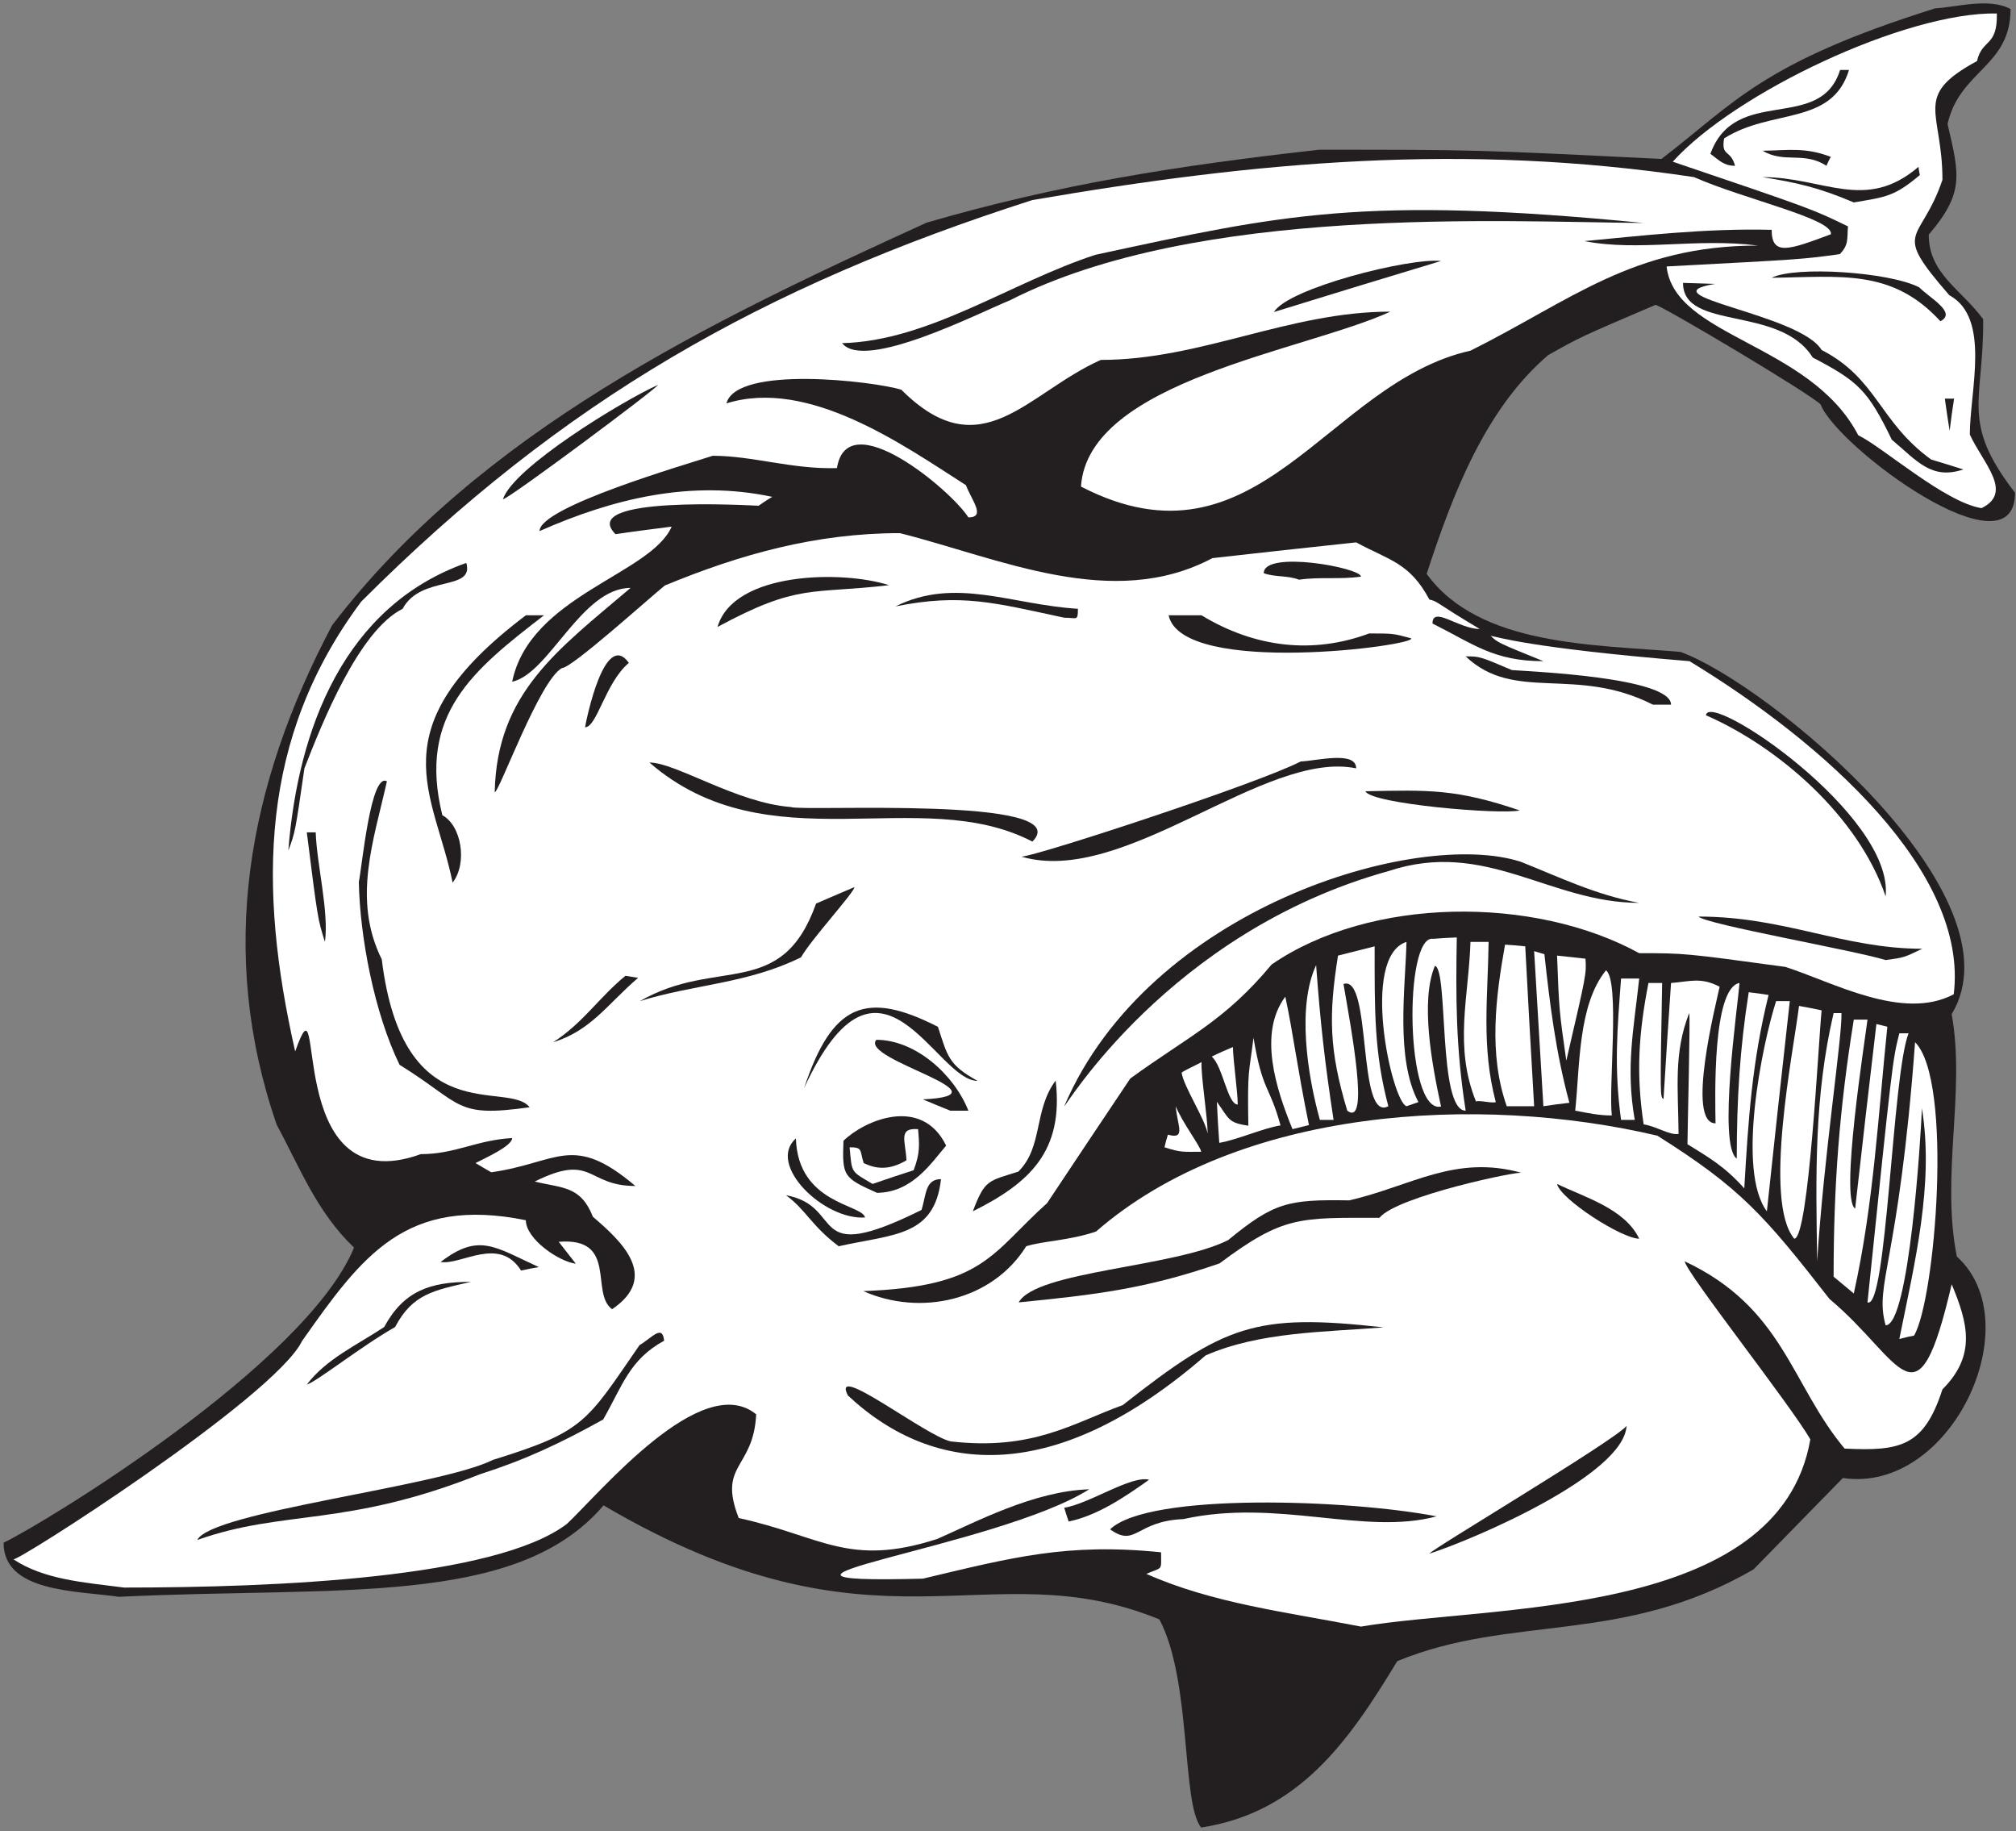
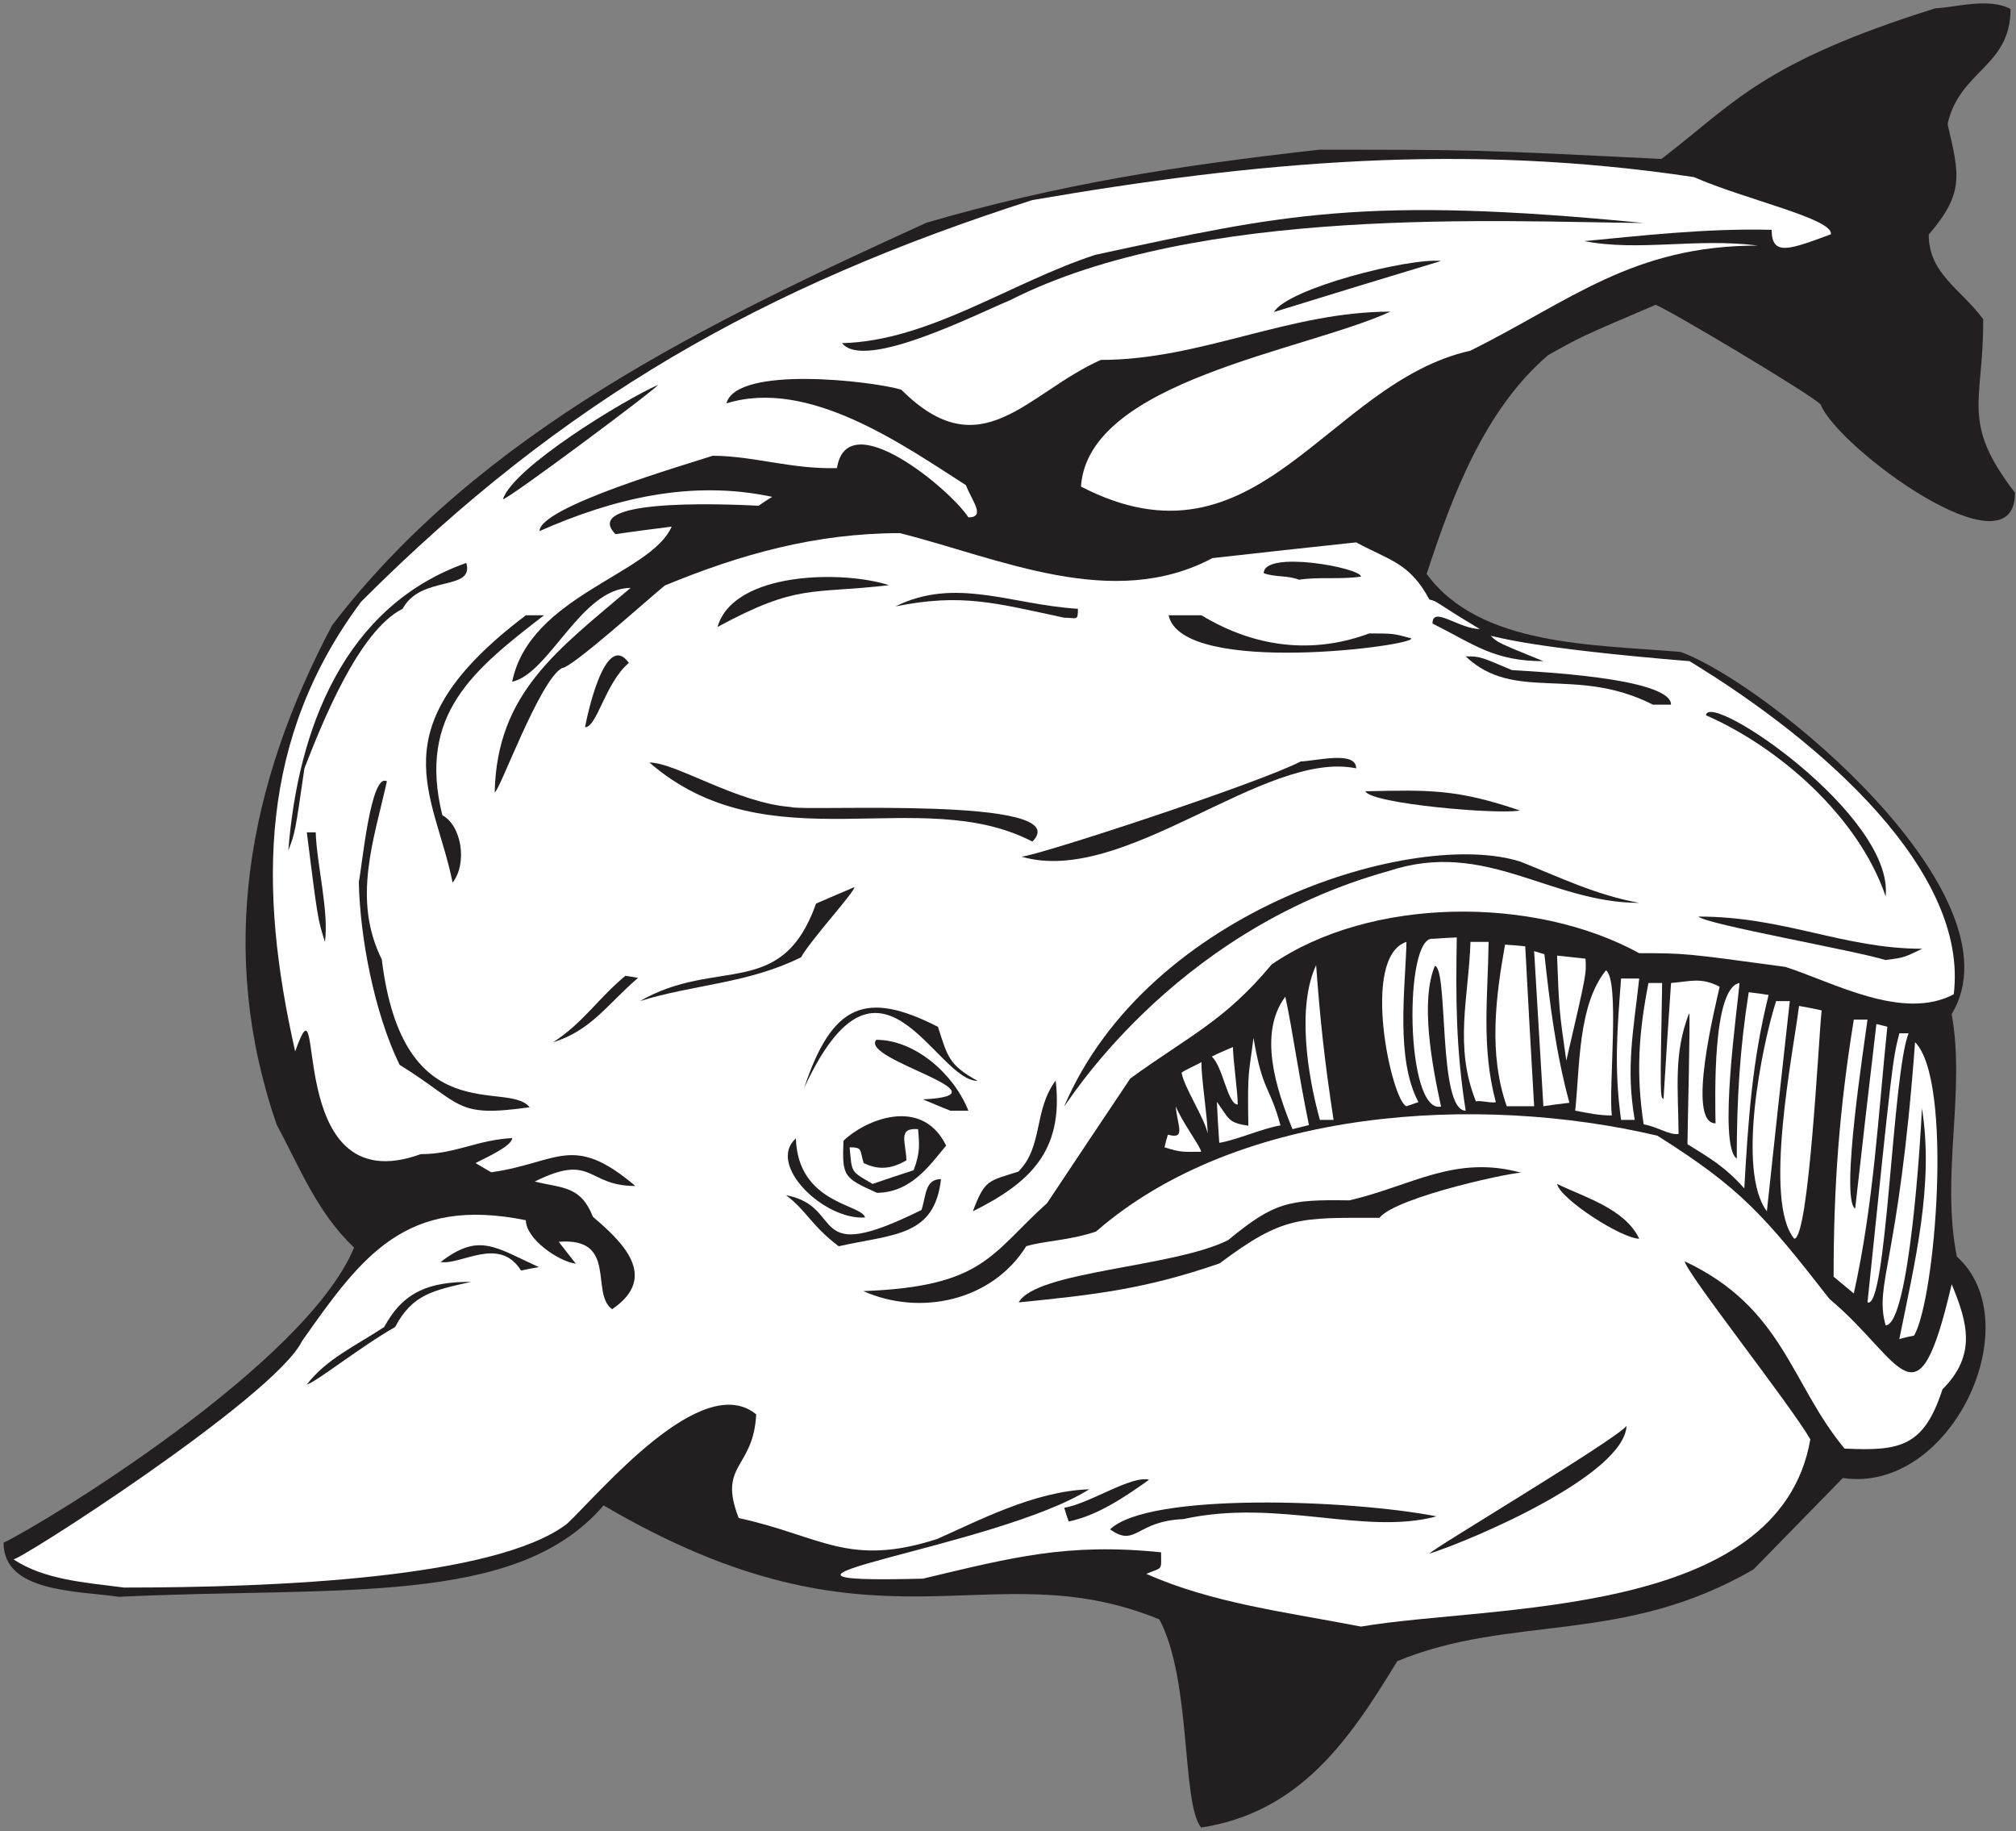
<svg xmlns="http://www.w3.org/2000/svg" viewBox="0 0 565.333 513.333" height="513.333" width="565.333" xml:space="preserve" id="svg2" version="1.1">
  <rect x="0" y="0" width="565.333" height="513.333" fill="#808080" stroke="none" />
  <defs id="defs6" />
  <g transform="matrix(1.333,0,0,-1.333,0,513.333)" id="g10">
    <g transform="scale(0.1)" id="g12">
      <path id="path14" style="fill:#231f20;fill-opacity:1;fill-rule:nonzero;stroke:none" d="M 2526.8,7.363 C 2485.04,59.199 2507.36,316.238 2438.96,445.117 2074.64,594.16 1848.56,345.039 1269.68,684.883 1086.8,470.32 712.402,514.961 250.16,492.637 160.16,505.598 7.52,502.004 7.52,606.395 93.199,647.441 643.281,981.523 744.801,1227.04 c -78.485,74.89 -114.481,169.2 -162.723,258.48 -126,365.04 -61.199,714.24 116.645,1050.48 312.477,408.24 792.717,637.92 1250.637,846.72 280.08,81.36 529.92,120.24 825.84,153.36 328.32,0 328.32,0 720,-19.44 154.08,118.08 210.96,202.32 576,316.8 43.92,2.16 113.04,23.04 158.4,-1.44 0,-121.68 -107.28,-128.88 -132.48,-241.92 25.2,-108 35.28,-144.72 -39.6,-232.56 0,-82.08 66.96,-113.76 114.48,-177.84 1.44,-174.24 -48.96,-214.56 66.96,-365.04 0,-179.28 -372.96,94.32 -408.96,185.76 -20.88,21.6 -318.24,198.72 -347.04,209.52 -158.4,-67.68 -158.4,-67.68 -226.08,-105.84 -133.2,-113.76 -201.6,-294.48 -255.6,-460.08 110.88,-152.64 351.36,-148.32 534.24,-164.16 185.76,-67.68 721.44,-511.92 570.24,-761.77 29.52,-164.15 -23.05,-338.39 10.8,-509.75 C 4272.08,1067.92 4104.32,708.645 3876.8,742.48 3814.16,678.398 3751.52,614.316 3688.88,550.246 3413.11,390.398 3180.56,456.641 2939.36,357.273 2837.84,189.52 2733.44,39.043 2526.8,7.363 v 0" />
      <path id="path16" style="fill:#ffffff;fill-opacity:1;fill-rule:nonzero;stroke:none" d="m 2863.04,430 c -155.52,30.242 -312.48,48.953 -451.44,110.879 35.28,15.117 30.96,5.039 30.96,45.359 -198,20.157 -313.2,-10.8 -501.12,-55.437 -473.76,-12.238 154.8,64.797 349.92,187.922 -116.64,-3.606 -239.04,-69.121 -319.68,-104.407 -187.2,-60.476 -244.8,6.485 -417.6,43.926 -44.64,114.473 30.96,102.238 36.72,218.153 C 1476.32,970 1262.48,711.523 1192.64,645.996 1042.16,531.523 579.199,512.078 260.961,512.078 176.719,522.883 92.481,528.645 27.68,571.836 20.48,555.281 577.758,911.68 635.359,1030.48 c 126.719,180 218.161,305.28 470.881,254.16 0,-38.88 67.68,-86.4 105.12,-91.44 -12.24,15.84 -24.48,30.96 -36,46.08 125.28,10.08 65.52,-108 112.32,-141.84 100.8,68.4 19.44,143.28 -40.32,194.4 -25.92,65.52 -64.08,59.76 -122.4,74.16 123.12,61.2 108,-9.36 211.68,-9.36 -132.48,112.32 -162,48.96 -303.12,28.8 -11.52,6.49 -22.32,12.96 -33.12,19.44 22.32,11.51 77.04,36 77.04,52.56 -75.6,-4.31 -119.518,-33.83 -192.241,-33.83 -295.922,-107.29 -195.84,408.95 -264.238,215.99 -78.481,346.32 -74.883,659.52 138.961,946.08 425.518,425.52 845.998,663.12 1411.918,844.56 474.48,81.36 907.2,120.96 1391.77,48.24 105.83,-46.8 294.46,-87.84 287.99,-120.24 -87.12,-32.4 -124.56,-46.8 -124.56,9.36 -139.68,3.6 -278.64,-12.96 -393.84,-23.76 115.2,-22.32 234.72,7.2 365.04,-9.36 -263.52,0 -393.84,-115.92 -604.8,-221.04 -303.12,-67.68 -447.12,-478.08 -819.36,-285.84 14.4,222.48 470.16,285.12 650.88,367.92 -213.83,0 -398.16,-101.52 -609.12,-101.52 -155.52,-69.12 -251.28,-231.12 -419.76,-62.64 -59.04,18 -346.32,51.84 -367.92,-28.8 172.8,54 372.24,-87.84 504,-172.08 10.8,-30.24 43.2,-67.68 5.04,-67.68 -36,56.88 -254.88,240.48 -276.48,103.68 -94.32,-2.88 -177.12,25.92 -261.36,25.92 -54.72,-18 -364.32,-107.28 -364.32,-158.4 153.36,67.68 317.52,108.72 489.6,72 -10.08,-5.76 -19.44,-12.24 -28.8,-18.72 -17.28,0.72 -383.04,22.32 -300.96,-59.76 38.88,5.76 78.48,10.8 118.08,15.84 -43.92,-100.8 -298.08,-144.72 -335.52,-326.16 77.76,16.56 145.44,197.28 249.12,197.28 -153.36,-130.32 -281.52,-221.04 -285.84,-429.84 9.36,0 95.04,237.6 141.84,261.36 20.16,0 182.16,146.16 216,173.52 158.4,65.52 317.52,110.16 494.64,110.16 210.96,-53.28 447.12,-164.16 657.36,-52.56 100.8,11.52 201.6,22.32 302.4,33.12 70.56,-38.16 112.32,-42.48 154.08,-120.24 18.72,-4.32 9.35,-4.32 105.84,-61.92 -43.92,0 -99.36,49.68 -99.36,11.52 86.4,-43.2 128.88,-79.2 233.28,-79.2 -95.76,38.88 -95.76,38.88 -110.88,53.28 12.24,-1.44 77.04,-25.2 418.32,-53.28 284.4,-172.8 587.52,-444.24 555.84,-700.56 -107.28,-56.88 -253.44,25.2 -354.24,57.6 -211.68,28.8 -211.68,28.8 -307.44,28.8 -221.76,121.68 -565.92,118.8 -773.28,-23.76 -99.36,-119.52 -175.68,-151.2 -297.35,-239.77 -58.33,-87.11 -116.64,-174.23 -174.97,-262.07 -118.08,-105.84 -131.76,-175.68 -386.64,-185.04 119.52,-53.28 270.72,-20.88 342.72,94.32 36.72,11.52 89.28,11.52 146.88,30.96 299.52,260.64 804.24,290.16 1180.8,201.6 174.96,-110.16 224.64,-167.04 362.16,-343.44 154.8,-129.599 183.6,-283.681 257.04,30.96 33.84,-81.36 52.56,-149.04 -19.44,-221.043 -38.88,-120.234 -88.55,-130.312 -205.92,-124.555 -113.76,136.797 -128.17,295.918 -336.24,393.838 3.61,-25.2 220.32,-298.799 264.24,-374.4 -65.52,-378 -670.33,-347.043 -945.36,-393.84 v 0" />
      <path id="path18" style="fill:#231f20;fill-opacity:1;fill-rule:nonzero;stroke:none" d="m 3007.04,583.359 c 0,6.485 385.92,235.442 414.72,268.567 C 3416,748.957 3102.8,614.316 3007.04,583.359 v 0" />
-       <path id="path20" style="fill:#231f20;fill-opacity:1;fill-rule:nonzero;stroke:none" d="m 415.039,612.156 c 29.524,59.77 508.32,111.606 622.081,168.489 192.96,59.753 195.84,78.476 308.16,241.195 26.64,15.84 48.24,44.64 51.84,9.36 C 1324.4,991.602 1310,937.598 1268.96,865.598 1178.24,815.195 1106.24,781.355 1009.76,750.398 727.52,638.074 597.922,676.965 415.039,612.156 v 0" />
      <path id="path22" style="fill:#231f20;fill-opacity:1;fill-rule:nonzero;stroke:none" d="m 2335.28,634.48 c 81.36,78.481 505.44,62.641 686.88,27.356 C 2869.52,620.801 2688.8,700 2489.36,656.086 2388.55,651.758 2390,595.598 2335.28,634.48 v 0" />
      <path id="path24" style="fill:#231f20;fill-opacity:1;fill-rule:nonzero;stroke:none" d="m 2248.16,651.035 c -3.6,10.09 -6.48,19.445 -9.36,28.809 54.72,9.355 140.4,68.398 178.56,59.035 -52.56,-37.441 -109.44,-75.598 -169.2,-87.844 v 0" />
-       <path id="path26" style="fill:#231f20;fill-opacity:1;fill-rule:nonzero;stroke:none" d="m 1783.76,915.996 c -37.44,72.727 163.44,-84.961 216,-96.476 172.8,-20.165 258.48,38.878 362.17,76.32 214.55,168.48 277.91,193.68 548.63,163.44 -126,-10.08 -260.64,-9.36 -374.4,-59.03 -312.48,-271.449 -568.08,-256.332 -752.4,-84.254 v 0" />
      <path id="path28" style="fill:#231f20;fill-opacity:1;fill-rule:nonzero;stroke:none" d="m 645.438,939.043 c 41.042,53.996 105.125,82.797 162.722,120.957 41.039,75.6 95.762,95.04 182.879,95.04 -78.48,-18 -123.117,-25.2 -159.84,-95.04 -71.277,-40.32 -166.32,-115.918 -185.761,-120.957 v 0" />
      <path id="path30" style="fill:#ffffff;fill-opacity:1;fill-rule:nonzero;stroke:none" d="m 3995.6,1034.8 c 32.4,160.56 73.44,326.16 47.51,485.28 -2.15,-58.32 -26.63,-456.47 -76.31,-456.47 -24.48,87.83 27.36,126.71 61.92,595.43 80.64,-80.64 42.48,-542.16 -2.16,-617.04 -10.8,-2.16 -20.88,-4.32 -30.96,-7.2 v 0" />
      <path id="path32" style="fill:#231f20;fill-opacity:1;fill-rule:nonzero;stroke:none" d="m 2143.04,1111.84 c 36.72,66.23 326.88,73.44 440.64,131.04 96.48,79.2 126,85.68 254.87,83.51 131.05,30.25 222.49,97.22 363.61,57.61 0,6.48 -264.24,-48.96 -300.23,-94.32 -167.77,0 -201.61,5.04 -336.25,-95.76 -155.52,-54 -263.52,-66.24 -422.64,-82.08 v 0" />
      <path id="path34" style="fill:#ffffff;fill-opacity:1;fill-rule:nonzero;stroke:none" d="m 3928.64,1111.84 c 52.56,508.32 52.56,508.32 66.96,565.93 6.48,0 12.95,0 19.44,0 -34.56,-87.85 -45.36,-582.49 -86.4,-565.93 v 0" />
      <path id="path36" style="fill:#ffffff;fill-opacity:1;fill-rule:nonzero;stroke:none" d="m 3899.84,1130.56 c -14.4,12.24 -28.8,23.76 -42.48,35.28 0,193.68 12.24,353.52 42.48,540.72 9.36,0 18.71,0 28.8,0 -5.03,-41.76 -58.32,-378 -25.93,-397.44 14.41,129.6 29.52,259.2 44.65,388.08 7.2,-1.44 15.12,-3.59 23.04,-5.76 -19.44,-187.92 -28.8,-372.96 -70.56,-560.88 v 0" />
      <path id="path38" style="fill:#231f20;fill-opacity:1;fill-rule:nonzero;stroke:none" d="m 1096.16,1178.8 c -46.08,73.43 -126,10.8 -169.203,18 80.643,61.92 113.763,31.68 206.643,-10.8 -12.96,-2.16 -25.2,-4.32 -37.44,-7.2 v 0" />
-       <path id="path40" style="fill:#ffffff;fill-opacity:1;fill-rule:nonzero;stroke:none" d="m 3822.8,1198.24 c -2.88,182.89 -6.48,345.6 34.56,522.01 5.04,0 10.8,0 16.56,0 1.44,-52.57 -37.44,-302.41 -51.12,-522.01 v 0" />
      <path id="path42" style="fill:#231f20;fill-opacity:1;fill-rule:nonzero;stroke:none" d="m 1764.32,1229.92 c -58.32,43.92 -68.4,76.32 -110.88,107.28 127.44,-23.04 39.6,-152.64 285.12,-30.96 10.08,30.96 7.2,64.8 41.04,64.8 -13.68,-120.96 -98.64,-115.2 -215.28,-141.12 v 0" />
      <path id="path44" style="fill:#231f20;fill-opacity:1;fill-rule:nonzero;stroke:none" d="m 3275.6,1360.96 c 57.6,-28.08 142.56,-51.84 172.8,-115.2 -36.72,0 -166.32,83.52 -172.8,115.2 v 0" />
      <path id="path46" style="fill:#ffffff;fill-opacity:1;fill-rule:nonzero;stroke:none" d="m 3774.56,1245.76 c -66.24,79.2 -1.45,395.28 10.08,489.6 15.84,-2.88 31.68,-5.76 47.52,-9.36 -6.48,-60.48 -26.64,-480.24 -57.6,-480.24 v 0" />
      <path id="path48" style="fill:#231f20;fill-opacity:1;fill-rule:nonzero;stroke:none" d="m 1674.32,1456.72 c 4.32,-138.24 139.68,-138.24 145.44,-166.32 -87.12,-5.76 -207.36,111.6 -145.44,166.32 v 0" />
      <path id="path50" style="fill:#231f20;fill-opacity:1;fill-rule:nonzero;stroke:none" d="m 2046.56,1303.36 c 25.2,66.96 32.4,63.36 95.76,83.52 52.56,52.56 31.68,128.88 78.48,191.52 17.27,-149.04 -54.71,-215.27 -174.24,-275.04 v 0" />
      <path id="path52" style="fill:#ffffff;fill-opacity:1;fill-rule:nonzero;stroke:none" d="m 3716.96,1303.36 c -64.08,85.68 -10.08,349.92 19.43,442.08 9.37,0 18.73,0 28.81,0 -16.56,-146.88 -32.4,-294.48 -48.24,-442.08 v 0" />
      <path id="path54" style="fill:#231f20;fill-opacity:1;fill-rule:nonzero;stroke:none" d="m 1844.96,1342.23 c -70.56,31.69 -73.44,34.57 -70.56,109.45 43.2,42.48 164.16,95.76 216,-10.08 -32.4,-38.16 -72,-98.64 -145.44,-99.37 v 0" />
      <path id="path56" style="fill:#ffffff;fill-opacity:1;fill-rule:nonzero;stroke:none" d="m 3669.44,1351.6 c -41.04,46.08 -74.16,64.79 -119.52,92.88 0,30.24 6.47,272.16 3.6,275.77 -33.12,-84.25 -23.04,-158.41 -22.32,-254.16 -19.44,-2.89 -46.08,15.84 -73.43,20.15 -16.57,108.72 -10.09,193.68 10.07,297.37 9.36,0 18.72,0 28.8,0 -4.32,-239.77 -4.32,-239.77 2.88,-244.09 5.04,81.36 10.08,162.71 15.84,244.09 39.6,2.87 62.64,12.95 102.24,-7.93 -7.92,-36.72 -71.28,-287.28 -8.64,-287.28 -0.72,51.85 -7.2,284.4 50.4,295.21 -3.6,-48.97 -46.08,-341.29 -5.75,-369.37 0,125.28 6.47,231.12 25.19,349.92 13.68,-1.45 27.36,-3.6 41.76,-5.76 -34.56,-139.68 -42.49,-258.48 -51.12,-406.8 v 0" />
      <path id="path58" style="fill:#ffffff;fill-opacity:1;fill-rule:nonzero;stroke:none" d="m 1835.6,1360.96 c -46.08,27.36 -43.2,21.6 -48.24,77.04 28.08,0 20.88,-5.77 29.52,-33.12 29.52,-14.4 56.88,-13.68 90,5.76 -1.44,38.88 -18.72,69.12 24.48,65.52 2.88,-33.12 4.32,-50.4 -9.36,-86.4 -28.8,-9.36 -57.6,-18.72 -86.4,-28.8 v 0" />
      <path id="path60" style="fill:#ffffff;fill-opacity:1;fill-rule:nonzero;stroke:none" d="m 2449.76,1438 c 2.17,9.36 4.32,18 7.2,26.64 39.6,-11.51 18.72,21.6 16.56,59.76 11.52,-30.96 53.28,-86.4 53.28,-95.76 -37.44,0 -41.04,-2.16 -77.04,9.36 v 0" />
      <path id="path62" style="fill:#ffffff;fill-opacity:1;fill-rule:nonzero;stroke:none" d="m 2564.96,1447.36 c -2.16,28.8 -3.6,57.6 -5.04,86.4 26.64,-37.44 23.76,-43.92 66.24,-50.4 -2.16,121.68 1.44,108 10.8,185.04 19.43,-115.2 33.12,-97.92 56.88,-184.32 -38.88,-6.48 -90.71,-30.24 -128.88,-36.72 v 0" />
      <path id="path64" style="fill:#ffffff;fill-opacity:1;fill-rule:nonzero;stroke:none" d="m 2719.04,1476.16 c -34.56,84.24 -72.72,201.61 -15.12,278.64 16.56,-77.03 24.48,-146.16 49.69,-270 -11.53,-2.87 -23.05,-5.76 -34.57,-8.64 v 0" />
      <path id="path66" style="fill:#ffffff;fill-opacity:1;fill-rule:nonzero;stroke:none" d="m 2776.64,1495.6 c -26.64,95.76 -48.24,239.04 -7.92,325.44 8.64,-118.08 18,-203.04 36.72,-325.44 -10.08,0 -19.44,0 -28.8,0 v 0" />
      <path id="path68" style="fill:#ffffff;fill-opacity:1;fill-rule:nonzero;stroke:none" d="m 3410.25,1495.6 c -15.13,110.16 -7.93,191.52 0,297.36 12.23,0 25.19,0 38.15,0 -11.52,-107.28 -28.8,-186.48 -9.36,-297.36 -10.08,0 -19.44,0 -28.79,0 v 0" />
      <path id="path70" style="fill:#231f20;fill-opacity:1;fill-rule:nonzero;stroke:none" d="m 840.563,1611.52 c -53.282,109.44 -83.52,269.28 -85.684,384.48 7.199,36 25.199,231.12 59.043,211.68 -27.363,-123.12 -73.442,-248.4 -10.801,-374.4 44.637,-365.04 264.959,-252.72 311.039,-311.05 -158.398,-22.31 -138.961,5.77 -273.597,89.29 v 0" />
      <path id="path72" style="fill:#ffffff;fill-opacity:1;fill-rule:nonzero;stroke:none" d="m 3313.76,1515.04 c 10.08,95.04 5.76,222.48 64.79,295.21 29.52,-22.33 5.06,-245.53 12.25,-305.29 -28.09,0 -49.67,5.04 -77.04,10.08 v 0" />
      <path id="path74" style="fill:#231f20;fill-opacity:1;fill-rule:nonzero;stroke:none" d="m 1999.04,1515.04 c -19.44,7.92 -38.88,15.84 -57.6,23.76 191.52,9.36 -133.92,83.52 -97.92,125.28 82.08,0 163.44,-72.72 193.68,-149.04 -12.96,0 -25.92,0 -38.16,0 v 0" />
      <path id="path76" style="fill:#ffffff;fill-opacity:1;fill-rule:nonzero;stroke:none" d="m 2540.48,1466.8 c -5.04,30.24 -50.4,98.64 -54.72,128.16 4.32,4.32 36.72,18.72 41.76,22.31 -0.72,-33.83 12.96,-115.91 12.96,-150.47 v 0" />
-       <path id="path78" style="fill:#ffffff;fill-opacity:1;fill-rule:nonzero;stroke:none" d="m 2834.24,1515.04 c -38.15,126.72 -39.6,200.16 -19.44,326.16 25.2,6.48 51.12,12.96 77.04,19.44 0,-133.2 -1.44,-222.48 28.8,-336.24 -66.24,-35.28 -33.84,277.92 -94.32,257.04 15.12,-89.28 56.16,-303.12 7.92,-266.4 v 0" />
      <path id="path80" style="fill:#ffffff;fill-opacity:1;fill-rule:nonzero;stroke:none" d="m 3014.96,1876.48 c 16.56,1.44 33.11,2.16 49.68,2.88 -2.16,-126.72 -2.16,-231.84 18.72,-364.32 -59.04,0 -36,298.8 -64.81,304.56 -30.95,-74.16 -6.47,-206.64 12.97,-295.92 -75.6,-16.56 -78.48,362.88 -16.56,352.8 v 0" />
      <path id="path82" style="fill:#231f20;fill-opacity:1;fill-rule:nonzero;stroke:none" d="m 2238.8,1524.4 c 178.56,417.6 743.04,584.64 960.48,514.08 79.92,-31.68 157.68,-69.84 249.12,-86.4 -188.64,0 -322.56,134.64 -527.04,66.96 C 2458.4,1890.88 2238.07,1517.2 2238.8,1524.4 v 0" />
      <path id="path84" style="fill:#ffffff;fill-opacity:1;fill-rule:nonzero;stroke:none" d="m 2958.8,1524.4 c -30.96,10.08 -97.92,313.92 0,345.6 -2.16,-95.04 -23.76,-245.52 25.2,-336.96 -8.64,-2.88 -17.28,-5.77 -25.2,-8.64 v 0" />
      <path id="path86" style="fill:#ffffff;fill-opacity:1;fill-rule:nonzero;stroke:none" d="m 3104.96,1534.48 c -46.8,115.92 -15.12,220.32 -11.52,335.52 12.24,0 25.2,0 38.16,0 -1.44,-115.2 -15.84,-220.32 15.12,-336.96 -8.65,-2.88 -33.84,4.32 -41.76,1.44 v 0" />
      <path id="path88" style="fill:#ffffff;fill-opacity:1;fill-rule:nonzero;stroke:none" d="m 3169.76,1524.4 c -38.88,110.16 -23.04,231.12 -3.6,339.84 13.68,-0.72 28.08,-2.16 42.48,-3.6 5.76,-111.6 12.24,-223.92 18.72,-336.24 -19.44,0 -38.88,0 -57.6,0 v 0" />
      <path id="path90" style="fill:#ffffff;fill-opacity:1;fill-rule:nonzero;stroke:none" d="m 3246.8,1524.4 c -6.48,108.73 -12.96,217.44 -19.44,326.16 7.2,-2.16 14.4,-4.32 21.6,-6.48 11.52,-105.12 23.75,-205.92 52.56,-312.48 -18.72,-2.16 -36.72,-4.33 -54.72,-7.2 v 0" />
      <path id="path92" style="fill:#231f20;fill-opacity:1;fill-rule:nonzero;stroke:none" d="m 1691.6,1562.56 c 59.04,177.84 130.32,205.92 281.52,128.88 20.16,-61.19 21.6,-79.92 83.52,-113.76 -89.28,0 -205.2,331.2 -365.04,-15.12 v 0" />
      <path id="path94" style="fill:#ffffff;fill-opacity:1;fill-rule:nonzero;stroke:none" d="m 2549.12,1628.8 c 14.4,7.2 29.52,13.68 44.64,20.16 0,-25.2 10.08,-95.04 10.08,-120.96 -21.61,0 -30.96,79.92 -54.72,100.8 v 0" />
      <path id="path96" style="fill:#ffffff;fill-opacity:1;fill-rule:nonzero;stroke:none" d="m 3295.04,1620.16 c -15.12,105.84 -15.12,105.84 -19.44,221.04 19.44,-2.16 39.6,-4.32 59.76,-6.48 2.16,-31.68 2.16,-31.68 -40.32,-214.56 v 0" />
      <path id="path98" style="fill:#231f20;fill-opacity:1;fill-rule:nonzero;stroke:none" d="m 1163.84,1659.04 c 64.08,41.76 95.04,92.89 151.92,139.68 8.64,-1.45 17.28,-2.88 26.64,-4.32 -63.36,-54 -98.64,-110.88 -178.56,-135.36 v 0" />
      <path id="path100" style="fill:#231f20;fill-opacity:1;fill-rule:nonzero;stroke:none" d="m 1346,1745.44 c 162.72,93.6 298.08,0.72 370.8,205.2 26.64,11.52 53.28,23.04 80.64,34.56 0,-10.8 -90.72,-109.44 -112.32,-147.6 -111.6,-55.44 -226.08,-56.88 -339.12,-92.16 v 0" />
      <path id="path102" style="fill:#231f20;fill-opacity:1;fill-rule:nonzero;stroke:none" d="m 3966.8,1831.84 c -68.4,20.87 -377.28,74.88 -393.84,91.44 182.16,0 304.56,-67.68 470.88,-67.68 -38.88,-18.72 -38.88,-18.72 -77.04,-23.76 v 0" />
      <path id="path104" style="fill:#231f20;fill-opacity:1;fill-rule:nonzero;stroke:none" d="m 683.598,1870 c -15.118,47.52 -15.118,47.52 -38.16,230.4 5.761,0 12.242,0 18.722,0 2.156,-66.96 28.082,-166.32 19.438,-230.4 v 0" />
      <path id="path106" style="fill:#231f20;fill-opacity:1;fill-rule:nonzero;stroke:none" d="m 3966.8,1965.76 c -56.88,167.76 -224.64,313.92 -378,380.88 5.76,53.28 396,-210.24 378,-380.88 v 0" />
      <path id="path108" style="fill:#231f20;fill-opacity:1;fill-rule:nonzero;stroke:none" d="m 952.156,1994.56 c -37.433,187.92 -162.718,323.28 154.084,562.32 12.24,0 25.2,0 38.16,0 C 996.078,2442.4 878,2348.8 930.563,2136.4 c 40.316,-21.6 53.277,-100.8 21.593,-141.84 v 0" />
      <path id="path110" style="fill:#231f20;fill-opacity:1;fill-rule:nonzero;stroke:none" d="m 2148.8,2049.28 c 30.24,0.72 496.8,153.36 587.52,200.16 33.84,1.44 116.64,23.04 116.64,-14.4 -192.96,39.6 -487.44,-249.12 -704.16,-185.76 v 0" />
      <path id="path112" style="fill:#231f20;fill-opacity:1;fill-rule:nonzero;stroke:none" d="m 606.559,2062.24 c 20.16,257.04 118.082,514.08 374.402,604.8 17.281,-60.48 -95.762,-24.48 -133.918,-96.48 C 754.16,2524.48 676.402,2327.2 640.398,2235.04 620.961,2100.4 620.961,2100.4 606.559,2062.24 v 0" />
      <path id="path114" style="fill:#231f20;fill-opacity:1;fill-rule:nonzero;stroke:none" d="m 2171.84,2080.96 c -236.88,123.12 -555.12,-51.12 -805.68,166.32 55.44,0 183.6,-84.96 297.36,-93.6 23.76,-10.08 605.52,24.48 508.32,-72.72 v 0" />
      <path id="path116" style="fill:#231f20;fill-opacity:1;fill-rule:nonzero;stroke:none" d="m 2872.4,2186.8 c 133.2,2.88 191.52,5.04 324.72,-40.32 -40.32,-9.36 -313.2,13.68 -324.72,40.32 v 0" />
      <path id="path118" style="fill:#231f20;fill-opacity:1;fill-rule:nonzero;stroke:none" d="m 1230.8,2321.44 c 2.16,13.68 41.04,206.64 92.16,135.36 -49.68,-41.76 -66.96,-135.36 -92.16,-135.36 v 0" />
      <path id="path120" style="fill:#231f20;fill-opacity:1;fill-rule:nonzero;stroke:none" d="m 3477.2,2368.96 c -162.72,82.8 -290.88,3.6 -393.84,101.52 29.52,0 29.52,0 97.2,-28.8 37.44,-2.88 334.8,-15.12 334.8,-72.72 -12.96,0 -25.92,0 -38.16,0 v 0" />
      <path id="path122" style="fill:#231f20;fill-opacity:1;fill-rule:nonzero;stroke:none" d="m 2458.4,2556.88 c 23.04,0 46.08,0 69.12,0 113.04,-68.4 234.71,-82.08 352.8,-38.16 50.4,0 50.4,0 87.84,-10.08 20.16,-14.4 -481.68,-82.08 -509.76,48.24 v 0" />
      <path id="path124" style="fill:#231f20;fill-opacity:1;fill-rule:nonzero;stroke:none" d="m 1509.44,2532.4 c 33.84,116.64 262.8,119.52 360.72,87.84 -164.88,-19.44 -190.08,4.32 -360.72,-87.84 v 0" />
      <path id="path126" style="fill:#231f20;fill-opacity:1;fill-rule:nonzero;stroke:none" d="m 2238.8,2551.84 c -145.44,30.96 -215.28,51.84 -354.96,23.76 126,62.64 243.36,3.6 383.76,-5.04 0,-26.64 -2.16,-18.72 -28.8,-18.72 v 0" />
-       <path id="path128" style="fill:#231f20;fill-opacity:1;fill-rule:nonzero;stroke:none" d="m 2732.71,2631.76 c -23.75,9.36 -51.11,5.04 -74.16,13.68 0,48.96 204.49,11.52 204.49,-7.2 -45.36,-6.48 -85.68,0 -130.33,-6.48 v 0" />
-       <path id="path130" style="fill:#ffffff;fill-opacity:1;fill-rule:nonzero;stroke:none" d="m 4168.4,2782.24 c -77.04,12.24 -207.36,128.16 -259.2,153.36 -100.8,193.68 -386.64,205.92 -403.2,354.96 286.56,15.12 286.56,15.12 364.32,25.92 19.44,19.44 15.12,33.12 17.28,58.32 -75.6,36.72 -75.6,36.72 -368.64,136.08 130.32,144.72 490.32,315.36 681.84,311.76 1.43,-71.28 -30.96,-52.56 -41.76,-100.08 -136.81,-74.16 -72.72,-103.68 -72.72,-249.84 -46.8,-137.52 -109.44,-100.08 14.4,-242.64 87.83,-47.52 43.2,-200.88 43.2,-293.04 27.36,-59.76 92.88,-121.68 24.48,-154.8 v 0" />
+       <path id="path128" style="fill:#231f20;fill-opacity:1;fill-rule:nonzero;stroke:none" d="m 2732.71,2631.76 c -23.75,9.36 -51.11,5.04 -74.16,13.68 0,48.96 204.49,11.52 204.49,-7.2 -45.36,-6.48 -85.68,0 -130.33,-6.48 " />
      <path id="path132" style="fill:#231f20;fill-opacity:1;fill-rule:nonzero;stroke:none" d="m 1058,2800.96 c 21.6,66.96 252,207.36 326.16,240.48 0,-5.76 -314.64,-240.48 -326.16,-240.48 v 0" />
      <path id="path134" style="fill:#231f20;fill-opacity:1;fill-rule:nonzero;stroke:none" d="m 3979.76,2926.24 c -50.4,104.4 -71.28,123.12 -166.32,172.8 -69.12,110.88 -272.88,55.44 -272.88,156.96 22.32,-0.72 44.64,-1.44 66.96,-2.16 -149.04,-25.2 178.57,-62.64 224.64,-138.96 117.36,-60.48 120.24,-150.48 230.4,-230.4 22.32,-6.48 44.64,-13.68 67.69,-20.88 -67.69,-22.32 -97.21,18 -150.49,62.64 v 0" />
      <path id="path136" style="fill:#231f20;fill-opacity:1;fill-rule:nonzero;stroke:none" d="m 4101.44,2944.96 c -3.6,23.04 -7.2,45.36 -10.08,67.68 6.48,0 12.96,0 19.44,0 -3.6,-22.32 -6.48,-44.64 -9.36,-67.68 v 0" />
      <path id="path138" style="fill:#231f20;fill-opacity:1;fill-rule:nonzero;stroke:none" d="m 1771.52,3129.28 c 182.16,4.32 355.68,128.16 532.8,185.76 393.84,84.96 563.75,124.56 1153.45,66.96 -295.93,2.16 -937.45,38.88 -1333.45,-162.72 -64.08,-25.92 -306,-149.76 -352.8,-90 v 0" />
      <path id="path140" style="fill:#231f20;fill-opacity:1;fill-rule:nonzero;stroke:none" d="m 4082,3175.36 c -102.24,111.6 -210.96,92.88 -354.96,91.44 50.4,25.2 247.68,12.24 310.32,-20.16 23.04,-23.04 79.91,-53.28 44.64,-71.28 v 0" />
      <path id="path142" style="fill:#231f20;fill-opacity:1;fill-rule:nonzero;stroke:none" d="m 2680.16,3194.8 c 28.8,49.68 284.4,114.48 351.36,107.28 -117.36,-35.28 -234.72,-71.28 -351.36,-107.28 v 0" />
      <path id="path144" style="fill:#231f20;fill-opacity:1;fill-rule:nonzero;stroke:none" d="m 3899.84,3425.2 c -74.16,31.68 -120.96,41.76 -192.24,53.28 128.88,0 216.72,-74.16 328.32,21.6 0.72,-5.76 1.44,-11.52 2.88,-17.28 -54,-45.36 -71.28,-46.08 -138.96,-57.6 v 0" />
      <path id="path146" style="fill:#231f20;fill-opacity:1;fill-rule:nonzero;stroke:none" d="m 3598.16,3527.44 c 52.56,145.44 231.12,43.2 272.88,176.4 5.76,0 12.24,0 18.72,0 -36,-118.08 -163.44,-80.64 -262.8,-144 -6.48,-39.6 13.68,-22.32 23.04,-57.6 -23.76,0 -33.12,11.52 -51.84,25.2 v 0" />
      <path id="path148" style="fill:#231f20;fill-opacity:1;fill-rule:nonzero;stroke:none" d="m 3842.23,3502.24 c -46.79,30.96 -89.27,4.32 -133.91,31.68 53.28,0.72 89.28,7.92 143.28,-12.96 -3.6,-5.76 -6.48,-12.24 -9.37,-18.72 v 0" />
    </g>
  </g>
</svg>